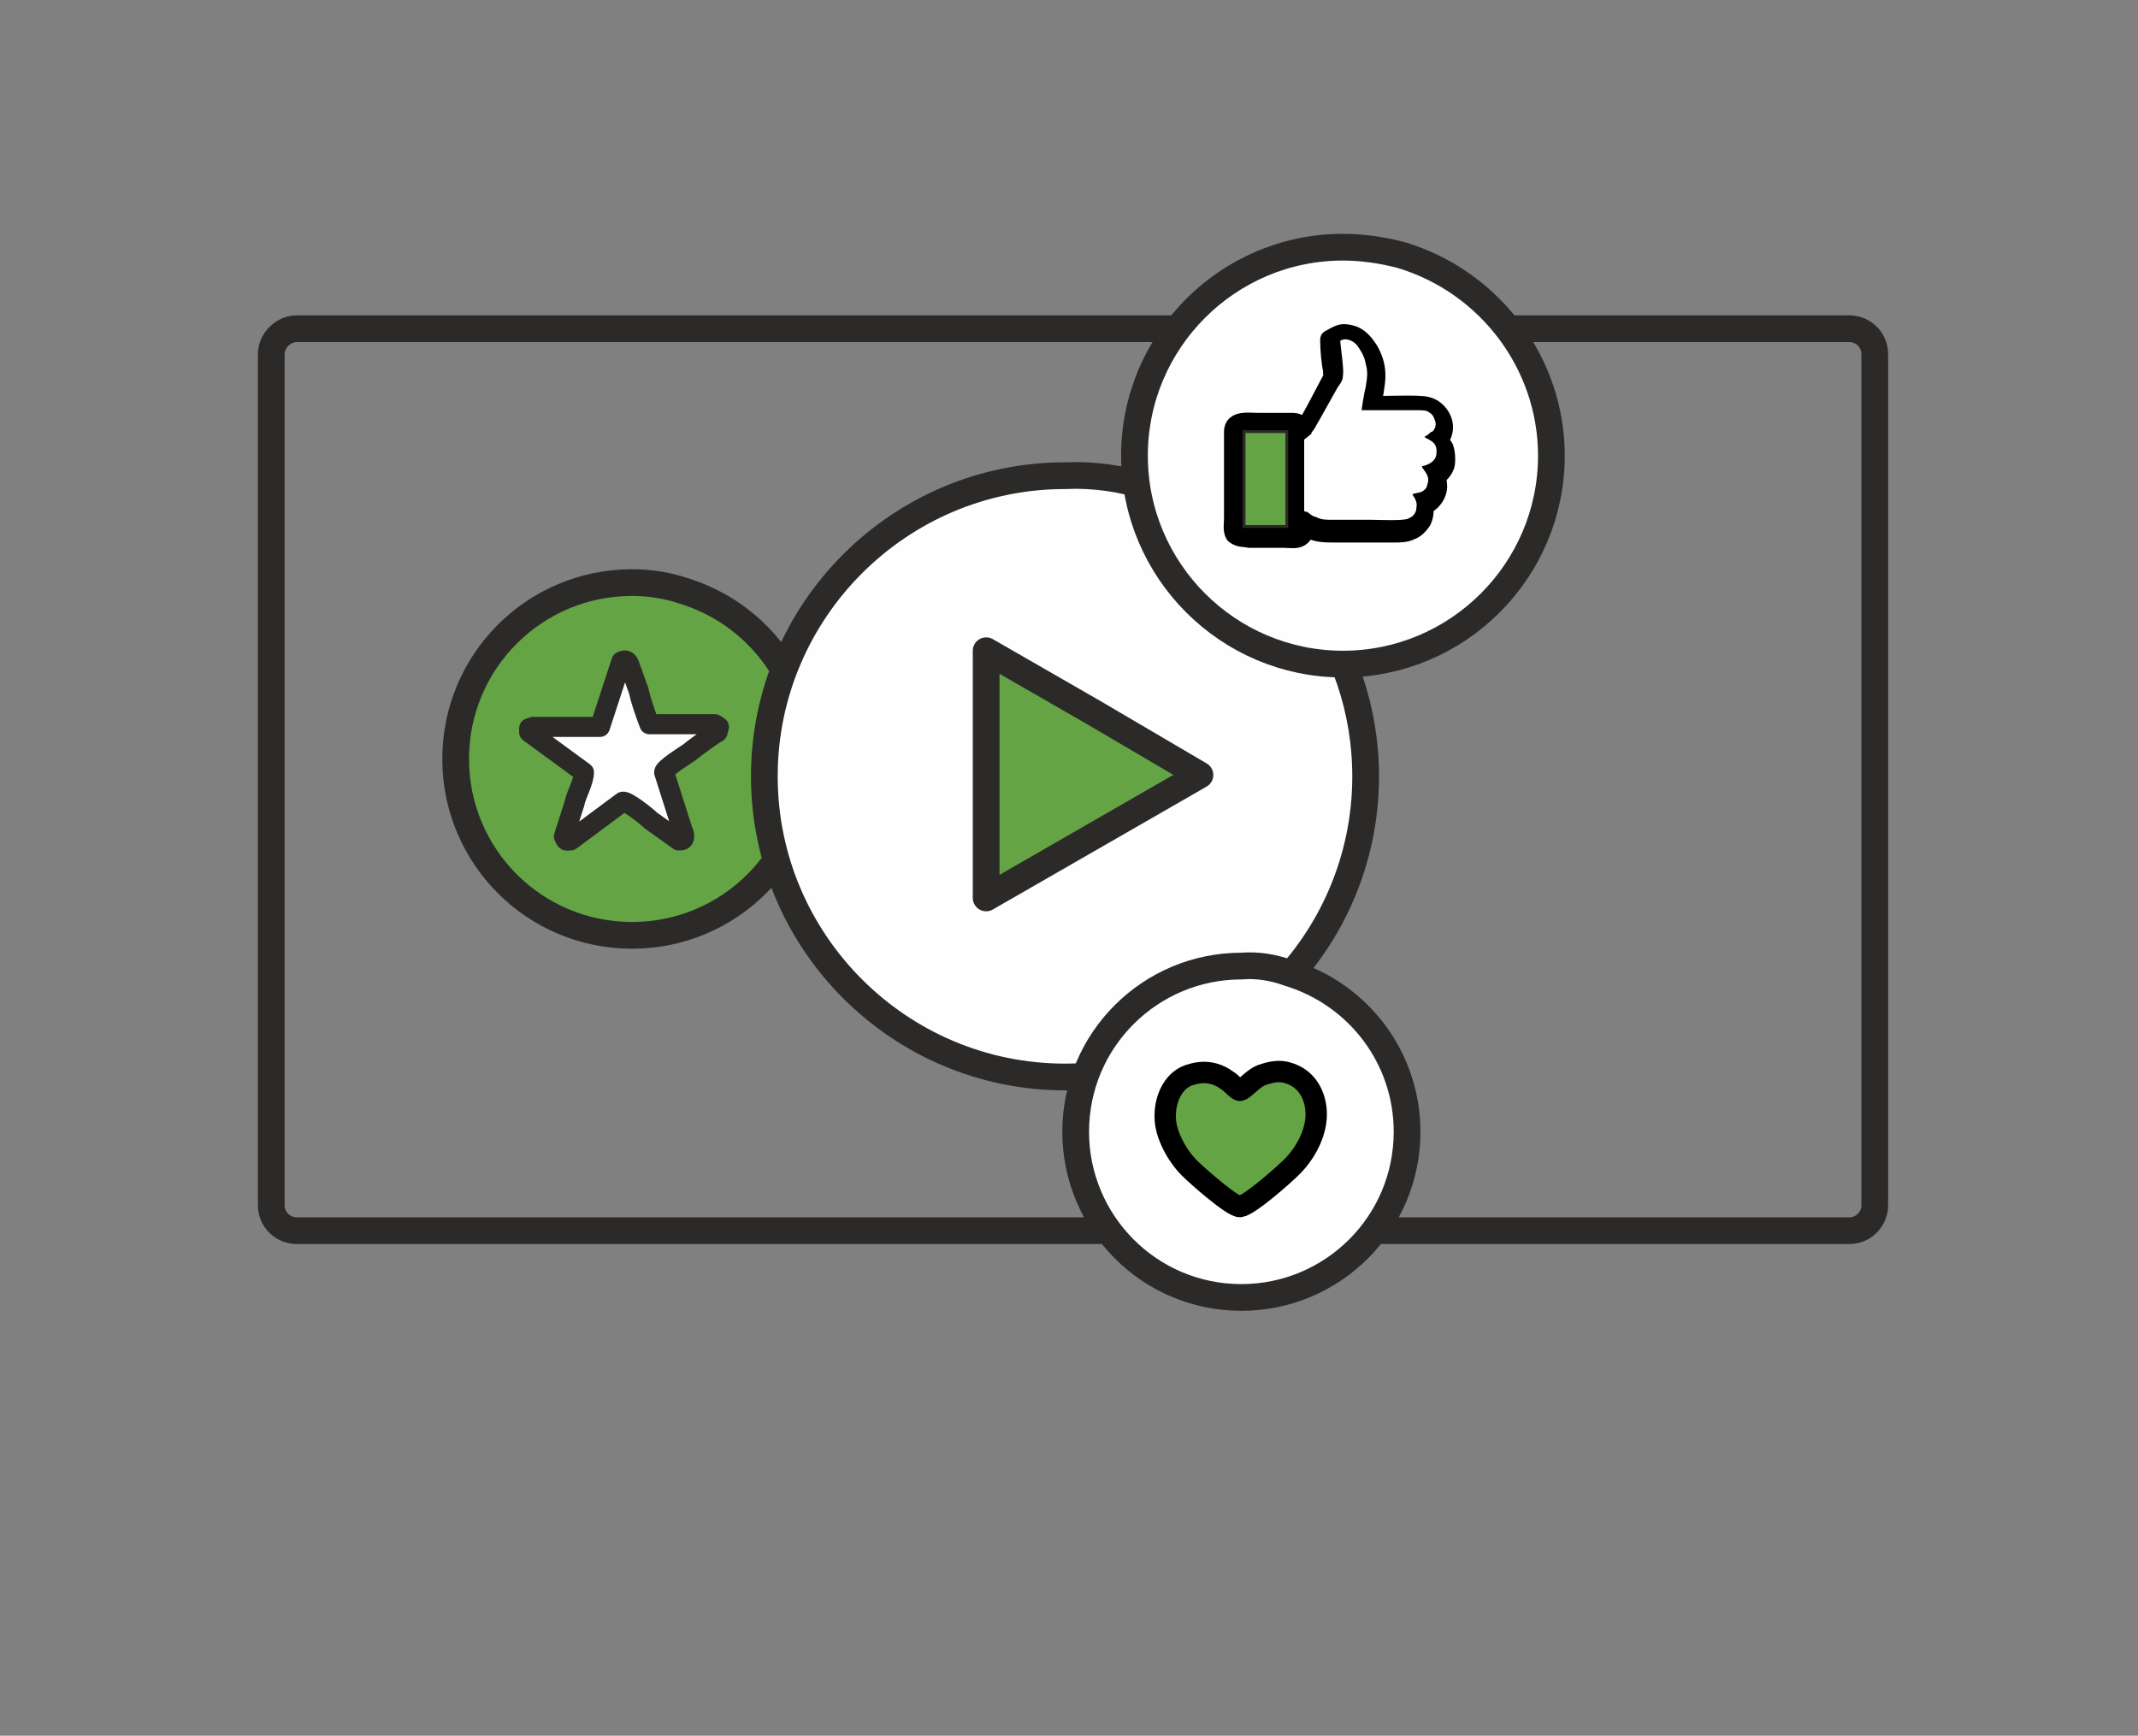
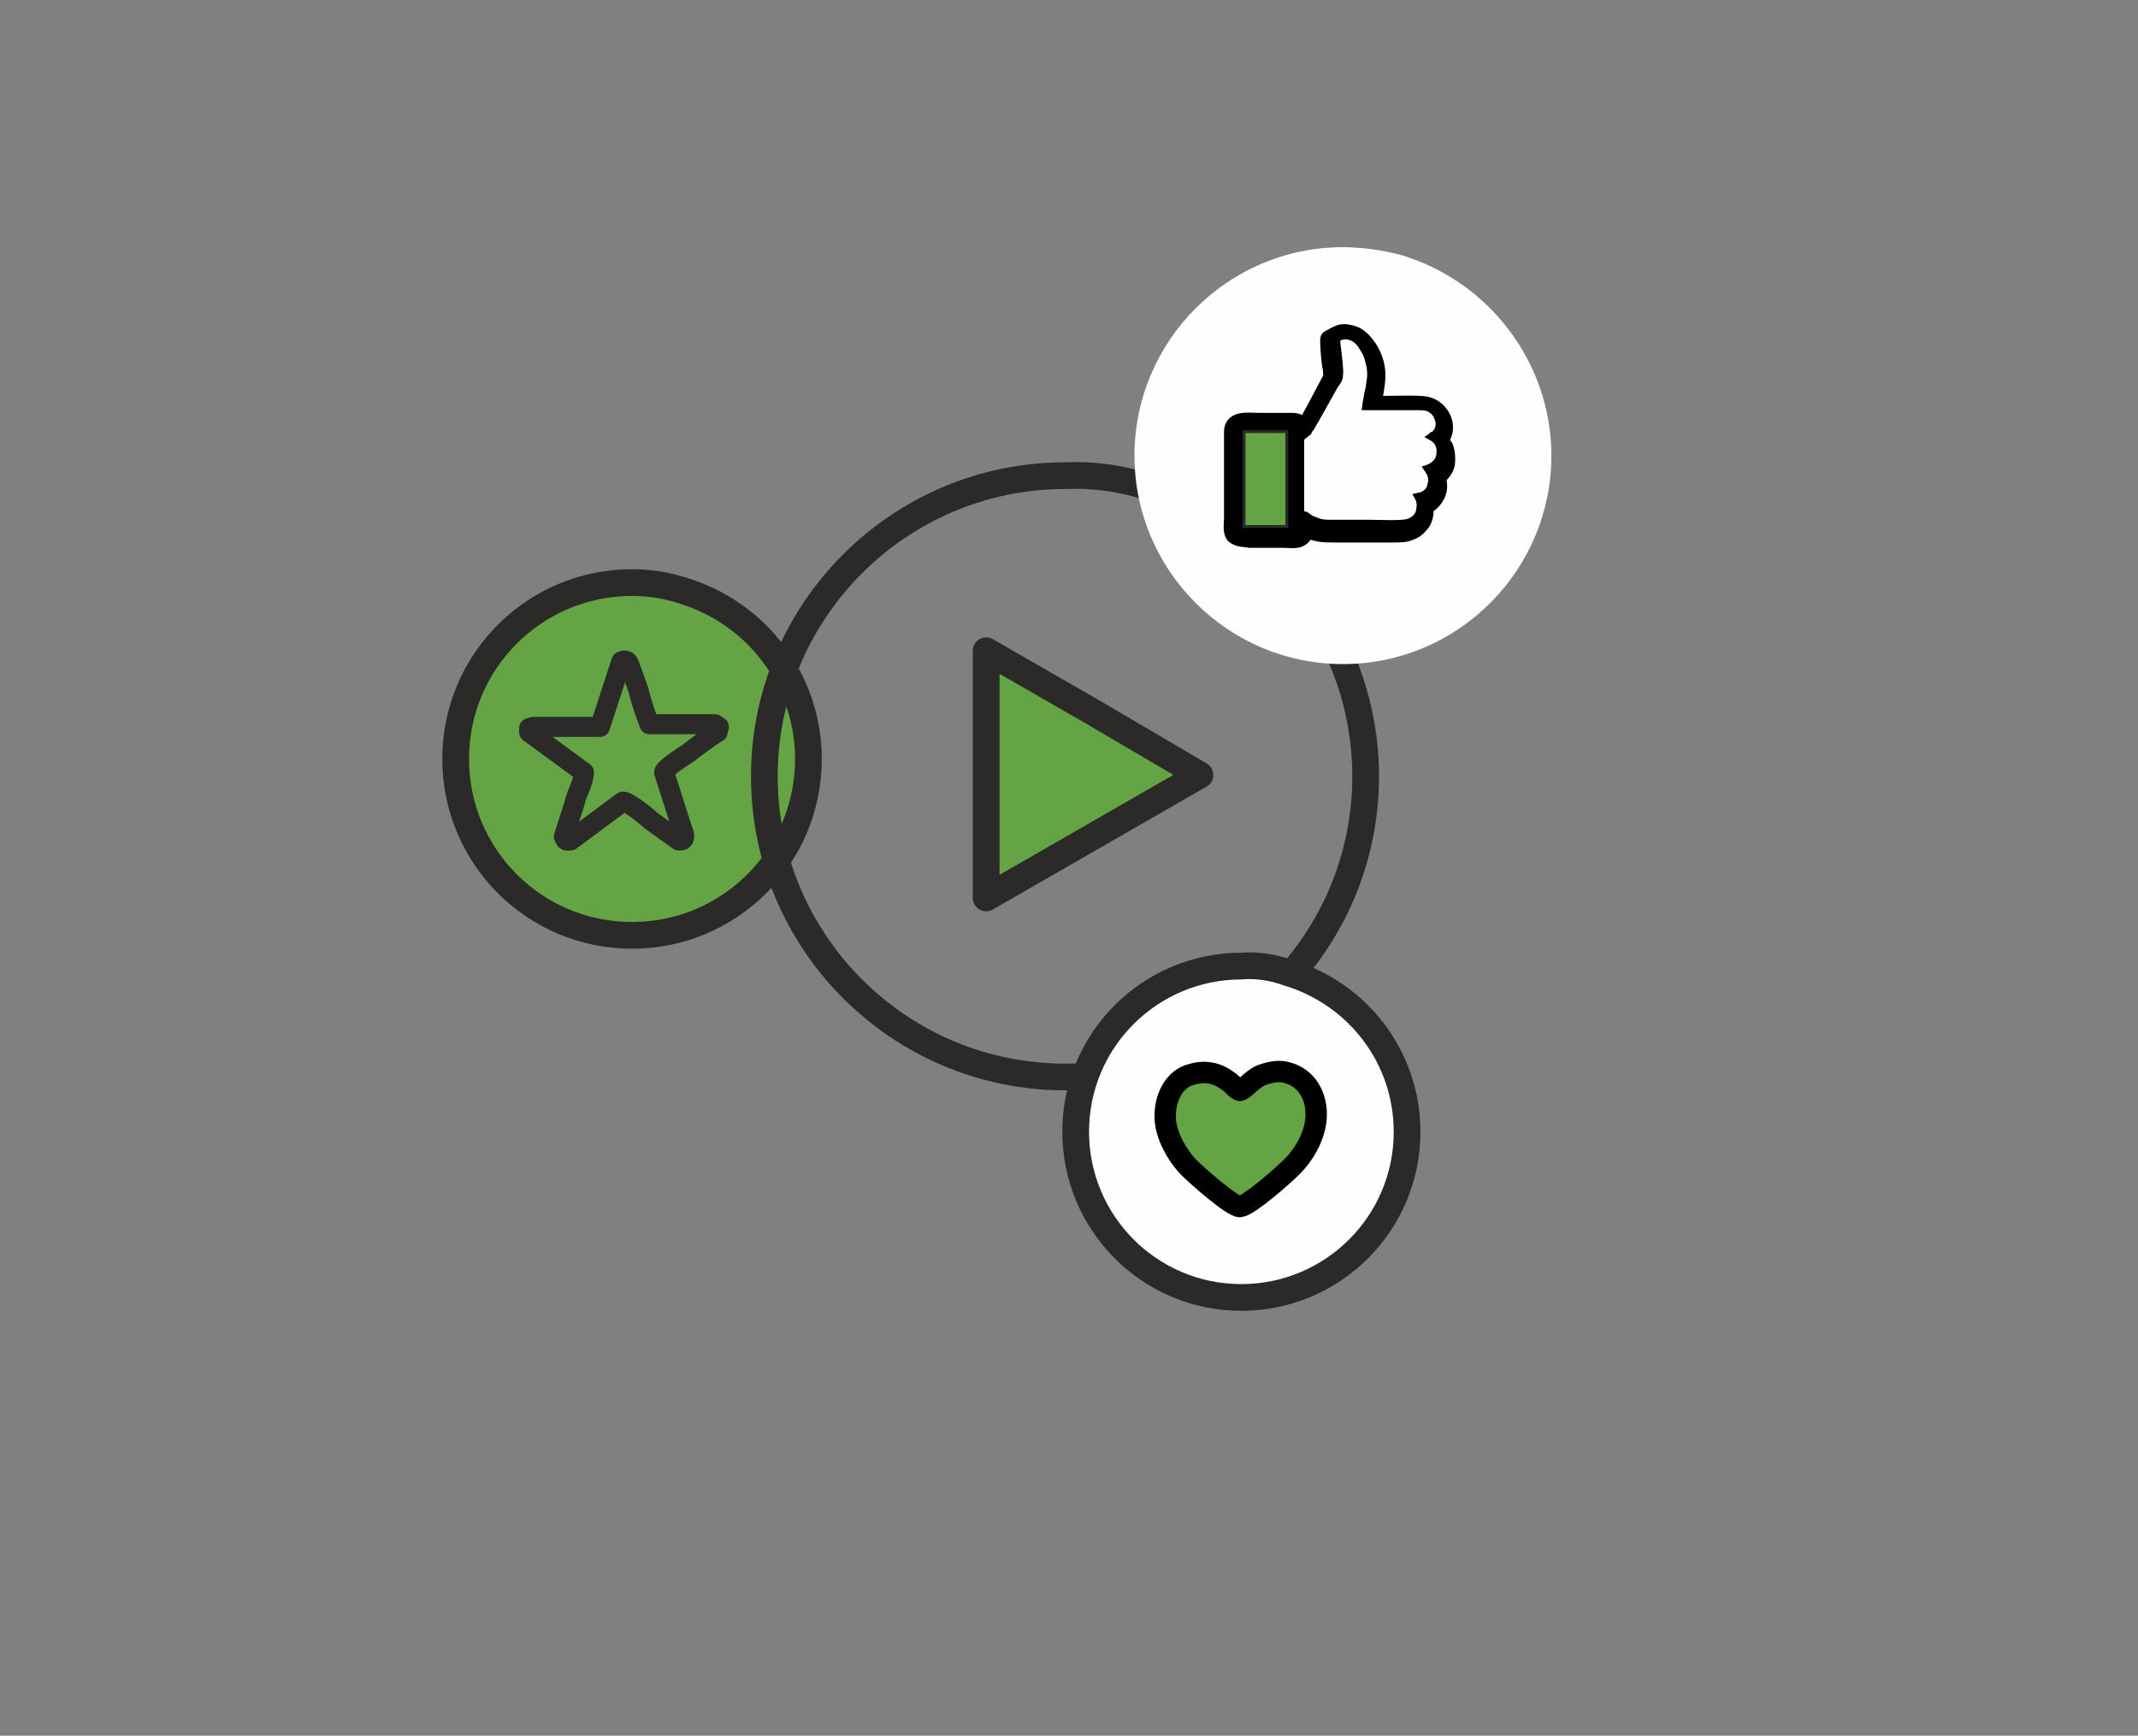
<svg xmlns="http://www.w3.org/2000/svg" version="1.1" id="Ebene_1" x="0px" y="0px" viewBox="0 0 160 129.9" style="enable-background:new 0 0 160 129.9;" xml:space="preserve">
  <rect x="0" y="0" width="160" height="129.9" fill="#808080" stroke="none" />
  <style type="text/css">
	.st0{fill-rule:evenodd;clip-rule:evenodd;fill:#64A445;}
	.st1{fill:none;stroke:#2B2A29;stroke-width:2;stroke-linecap:round;stroke-linejoin:round;stroke-miterlimit:22.926;}
	.st2{fill:none;stroke:#2B2A29;stroke-width:2;stroke-miterlimit:22.926;}
	.st3{fill-rule:evenodd;clip-rule:evenodd;fill:#FEFEFE;}
	.st4{fill:none;stroke:#000000;stroke-width:1.6;stroke-linecap:square;stroke-miterlimit:22.926;}
	.st5{fill:none;stroke:#2B2A29;stroke-width:1.5;stroke-linecap:round;stroke-linejoin:round;stroke-miterlimit:22.926;}
	.st6{fill:none;stroke:#000000;stroke-width:1.4;stroke-linecap:round;stroke-linejoin:round;stroke-miterlimit:22.926;}
	.st7{fill:none;stroke:#2B2A29;stroke-width:0.216;stroke-miterlimit:22.926;}
</style>
  <g>
    <path class="st0" d="M51.1,44.2c5.6,1.7,9.4,6.8,9.4,12.6c0,7.3-5.9,13.2-13.2,13.2c-7.3,0-13.2-5.9-13.2-13.2   c0-7.3,5.9-13.2,13.2-13.2C48.6,43.6,49.9,43.8,51.1,44.2z" />
    <path class="st1" d="M51.1,44.2c5.6,1.7,9.4,6.8,9.4,12.6c0,7.3-5.9,13.2-13.2,13.2c-7.3,0-13.2-5.9-13.2-13.2   c0-7.3,5.9-13.2,13.2-13.2C48.6,43.6,49.9,43.8,51.1,44.2z" />
-     <path class="st2" d="M22.2,24.6h116.2c1,0,1.9,0.8,1.9,1.9v63.7c0,1-0.8,1.9-1.9,1.9H22.2c-1,0-1.9-0.8-1.9-1.9V26.5   C20.3,25.5,21.2,24.6,22.2,24.6z" />
-     <path class="st3" d="M86.1,36.5c9.5,2.9,16.1,11.6,16.1,21.6c0,12.4-10.1,22.5-22.5,22.5c-12.4,0-22.5-10.1-22.5-22.5   c0-12.4,10.1-22.5,22.5-22.5C81.8,35.5,84,35.8,86.1,36.5z" />
    <path class="st1" d="M86.1,36.5c9.5,2.9,16.1,11.6,16.1,21.6c0,12.4-10.1,22.5-22.5,22.5c-12.4,0-22.5-10.1-22.5-22.5   c0-12.4,10.1-22.5,22.5-22.5C81.8,35.5,84,35.8,86.1,36.5z" />
    <path class="st3" d="M96.4,72.8c5.3,1.6,8.9,6.4,8.9,11.9c0,6.9-5.6,12.4-12.4,12.4c-6.9,0-12.4-5.6-12.4-12.4   c0-6.9,5.6-12.4,12.4-12.4C94.1,72.2,95.3,72.4,96.4,72.8z" />
    <path class="st1" d="M96.4,72.8c5.3,1.6,8.9,6.4,8.9,11.9c0,6.9-5.6,12.4-12.4,12.4c-6.9,0-12.4-5.6-12.4-12.4   c0-6.9,5.6-12.4,12.4-12.4C94.1,72.2,95.3,72.4,96.4,72.8z" />
    <polygon class="st0" points="89.8,58 81.8,62.6 73.8,67.2 73.8,58 73.8,48.7 81.8,53.3  " />
    <polygon class="st1" points="89.8,58 81.8,62.6 73.8,67.2 73.8,58 73.8,48.7 81.8,53.3  " />
    <path class="st3" d="M104.9,19.1c6.6,2,11.2,8.1,11.2,15c0,8.6-7,15.6-15.6,15.6s-15.6-7-15.6-15.6s7-15.6,15.6-15.6   C101.9,18.5,103.4,18.7,104.9,19.1z" />
-     <path class="st1" d="M104.9,19.1c6.6,2,11.2,8.1,11.2,15c0,8.6-7,15.6-15.6,15.6s-15.6-7-15.6-15.6s7-15.6,15.6-15.6   C101.9,18.5,103.4,18.7,104.9,19.1z" />
    <path class="st0" d="M87.2,83.5v0.1c0,1.3,0.9,2.9,1.8,3.8c0.6,0.6,3.2,2.9,3.8,2.9c0.7-0.1,3.2-2.3,3.9-3c1-1,1.8-2.5,1.8-3.9   c0-1.4-0.7-2.7-2.1-3.1c-0.6-0.2-1.2-0.1-1.8,0.1c-0.8,0.2-1.4,1.1-1.8,1.2c-0.2,0-0.7-0.6-0.9-0.7c-0.8-0.6-1.7-0.8-2.7-0.5   C87.9,80.7,87.2,82.1,87.2,83.5z" />
    <path class="st4" d="M87.2,83.5v0.1c0,1.3,0.9,2.9,1.8,3.8c0.6,0.6,3.2,2.9,3.8,2.9c0.7-0.1,3.2-2.3,3.9-3c1-1,1.8-2.5,1.8-3.9   c0-1.4-0.7-2.7-2.1-3.1c-0.6-0.2-1.2-0.1-1.8,0.1c-0.8,0.2-1.4,1.1-1.8,1.2c-0.2,0-0.7-0.6-0.9-0.7c-0.8-0.6-1.7-0.8-2.7-0.5   C87.9,80.7,87.2,82.1,87.2,83.5z" />
-     <path class="st3" d="M46.5,49.5l-1.6,4.9l-5,0l-0.3,0.1l0,0.3l4.1,3c0,0.7-0.6,1.7-0.7,2.3l-0.8,2.5c0.2,0.4,0.1,0.3,0.5,0.3   l3.9-2.9c0.3-0.1,1.8,1.1,2.1,1.4c0.7,0.5,1.4,1,2.1,1.5c0.2,0,0.4,0,0.4-0.3c0-0.2,0-0.2-0.1-0.4l-1.4-4.4c0-0.3,1.6-1.3,1.9-1.5   c0.2-0.2,2-1.5,2.1-1.5l0.1-0.4l-0.3-0.2l-4.9,0c-0.3-0.8-0.6-1.6-0.8-2.5l-0.5-1.4C47.1,49.9,47.1,49.2,46.5,49.5z" />
    <path class="st5" d="M46.5,49.5l-1.6,4.9l-5,0l-0.3,0.1l0,0.3l4.1,3c0,0.7-0.6,1.7-0.7,2.3l-0.8,2.5c0.2,0.4,0.1,0.3,0.5,0.3   l3.9-2.9c0.3-0.1,1.8,1.1,2.1,1.4c0.7,0.5,1.4,1,2.1,1.5c0.2,0,0.4,0,0.4-0.3c0-0.2,0-0.2-0.1-0.4l-1.4-4.4c0-0.3,1.6-1.3,1.9-1.5   c0.2-0.2,2-1.5,2.1-1.5l0.1-0.4l-0.3-0.2l-4.9,0c-0.3-0.8-0.6-1.6-0.8-2.5l-0.5-1.4C47.1,49.9,47.1,49.2,46.5,49.5z" />
    <path class="st3" d="M93.5,40.3c0.9,0,1.7,0,2.6,0c0.4,0,0.9,0.1,1.2-0.1c0.3-0.2,0.3-0.4,0.3-0.9c0.1,0,0.1,0.1,0.2,0.2   c0.7,0.4,1.3,0.4,2.1,0.4l4.4,0c0.5,0,0.9,0,1.3-0.2c0.3-0.1,0.6-0.4,0.8-0.7c0.2-0.4,0.2-0.7,0.2-1.2c0.2-0.1,0.3-0.1,0.5-0.3   c0.3-0.3,0.5-0.7,0.5-1.1c0-0.4-0.1-0.5-0.1-0.7c0.1,0,0.1-0.1,0.1-0.1c0.3-0.3,0.6-0.6,0.6-1.1c0-0.3,0-0.6-0.1-0.9   c0-0.1-0.1-0.2-0.2-0.3c-0.1-0.1-0.1-0.2-0.2-0.3c0.1-0.3,0.2-0.3,0.3-0.7c0.2-0.8-0.4-1.7-1.2-1.9c-0.6-0.2-3.6,0-4.1-0.1   c0.2-1.6,0.6-2.5-0.2-4c-0.3-0.5-0.7-1-1.2-1.2c-0.3-0.1-0.7-0.2-1-0.1c-0.3,0.1-0.6,0.3-0.8,0.4c0,0,0,0.1,0,0.2   c0,0.5,0.1,1.7,0.2,2c0,0.5,0.1,0.6-0.1,0.9c-0.2,0.4-1.9,3.6-2,3.7c-0.1-0.1,0-0.2-0.3-0.4c-0.1-0.1-0.3-0.2-0.5-0.2   c-0.7,0-1.9,0-2.6,0c-0.8,0-1.9-0.2-1.9,0.7c0,0.4,0,0.9,0,1.3l0,5.2c0,0.4-0.1,0.9,0.1,1.2C92.8,40.3,93.1,40.2,93.5,40.3z    M106,38.3c-0.1,0.4-0.3,0.7-0.6,0.8c-0.3,0.1-2.3,0.1-2.8,0.1c-1,0-1.9,0-2.9,0c-0.5,0-0.8,0-1.2-0.2c-0.4-0.2-0.4-0.3-0.7-0.4   c-0.1,0-0.2-0.1-0.2-0.1l0-5.3l0.5-0.4c0.1-0.1,0.1-0.1,0.1-0.2c0.2-0.3,0.3-0.6,0.5-0.8l1.4-2.5c0.2-0.3,0.3-0.5,0.4-0.9   c0.1-0.6-0.2-1.8-0.2-2.4c0.5-0.4,1.1,0.1,1.4,0.4c0.3,0.4,0.5,0.8,0.6,1.3c0.2,0.7,0.1,1.1,0,1.8c0,0.3-0.3,1.6-0.3,1.7   c1.4,0,2.8,0,4.2,0c0.4,0,0.6,0,0.9,0.2c0.2,0.1,0.4,0.3,0.4,0.6c0.1,0.3-0.1,0.7-0.2,0.8c-0.1,0.1-0.2,0.2-0.3,0.2   c-0.1,0.1-0.2,0.1-0.3,0.2c0.2,0.2,1,0.3,0.9,1.2c0,0.7-0.6,0.9-1.1,1c0.1,0.3,0.7,0.6,0.4,1.4c-0.1,0.2-0.3,0.4-0.4,0.5   c-0.2,0.1-0.7,0.1-0.7,0.2c0,0,0,0,0,0C105.8,37.5,106.1,37.8,106,38.3z M93.1,32.3l3.9,0l0,7.3l-3.9,0L93.1,32.3z" />
    <path class="st6" d="M93.5,40.3c0.9,0,1.7,0,2.6,0c0.4,0,0.9,0.1,1.2-0.1c0.3-0.2,0.3-0.4,0.3-0.9c0.1,0,0.1,0.1,0.2,0.2   c0.7,0.4,1.3,0.4,2.1,0.4l4.4,0c0.5,0,0.9,0,1.3-0.2c0.3-0.1,0.6-0.4,0.8-0.7c0.2-0.4,0.2-0.7,0.2-1.2c0.2-0.1,0.3-0.1,0.5-0.3   c0.3-0.3,0.5-0.7,0.5-1.1c0-0.4-0.1-0.5-0.1-0.7c0.1,0,0.1-0.1,0.1-0.1c0.3-0.3,0.6-0.6,0.6-1.1c0-0.3,0-0.6-0.1-0.9   c0-0.1-0.1-0.2-0.2-0.3c-0.1-0.1-0.1-0.2-0.2-0.3c0.1-0.3,0.2-0.3,0.3-0.7c0.2-0.8-0.4-1.7-1.2-1.9c-0.6-0.2-3.6,0-4.1-0.1   c0.2-1.6,0.6-2.5-0.2-4c-0.3-0.5-0.7-1-1.2-1.2c-0.3-0.1-0.7-0.2-1-0.1c-0.3,0.1-0.6,0.3-0.8,0.4c0,0,0,0.1,0,0.2   c0,0.5,0.1,1.7,0.2,2c0,0.5,0.1,0.6-0.1,0.9c-0.2,0.4-1.9,3.6-2,3.7c-0.1-0.1,0-0.2-0.3-0.4c-0.1-0.1-0.3-0.2-0.5-0.2   c-0.7,0-1.9,0-2.6,0c-0.8,0-1.9-0.2-1.9,0.7c0,0.4,0,0.9,0,1.3l0,5.2c0,0.4-0.1,0.9,0.1,1.2C92.8,40.3,93.1,40.2,93.5,40.3z    M106,38.3c-0.1,0.4-0.3,0.7-0.6,0.8c-0.3,0.1-2.3,0.1-2.8,0.1c-1,0-1.9,0-2.9,0c-0.5,0-0.8,0-1.2-0.2c-0.4-0.2-0.4-0.3-0.7-0.4   c-0.1,0-0.2-0.1-0.2-0.1l0-5.3l0.5-0.4c0.1-0.1,0.1-0.1,0.1-0.2c0.2-0.3,0.3-0.6,0.5-0.8l1.4-2.5c0.2-0.3,0.3-0.5,0.4-0.9   c0.1-0.6-0.2-1.8-0.2-2.4c0.5-0.4,1.1,0.1,1.4,0.4c0.3,0.4,0.5,0.8,0.6,1.3c0.2,0.7,0.1,1.1,0,1.8c0,0.3-0.3,1.6-0.3,1.7   c1.4,0,2.8,0,4.2,0c0.4,0,0.6,0,0.9,0.2c0.2,0.1,0.4,0.3,0.4,0.6c0.1,0.3-0.1,0.7-0.2,0.8c-0.1,0.1-0.2,0.2-0.3,0.2   c-0.1,0.1-0.2,0.1-0.3,0.2c0.2,0.2,1,0.3,0.9,1.2c0,0.7-0.6,0.9-1.1,1c0.1,0.3,0.7,0.6,0.4,1.4c-0.1,0.2-0.3,0.4-0.4,0.5   c-0.2,0.1-0.7,0.1-0.7,0.2c0,0,0,0,0,0C105.8,37.5,106.1,37.8,106,38.3z M93.1,32.3l3.9,0l0,7.3l-3.9,0L93.1,32.3z" />
    <path class="st3" d="M100.5,28.1c0,0.4-0.2,0.6-0.4,0.9l-1.4,2.5c-0.2,0.3-0.3,0.6-0.5,0.8c-0.1,0.1,0,0.1-0.1,0.2l-0.5,0.4l0,5.3   c0,0.1,0.1,0.1,0.2,0.1c0.2,0.1,0.3,0.3,0.7,0.4c0.4,0.2,0.7,0.2,1.2,0.2c1,0,1.9,0,2.9,0c0.5,0,2.5,0.1,2.8-0.1   c0.3-0.1,0.6-0.4,0.6-0.8c0.1-0.5-0.2-0.8-0.3-1c0-0.1,0,0,0,0c0.1-0.1,0.5-0.1,0.7-0.2c0.2-0.1,0.4-0.3,0.4-0.5   c0.3-0.7-0.3-1.1-0.4-1.4c0.5-0.1,1.1-0.4,1.1-1c0.1-0.9-0.7-1-0.9-1.2c0.1-0.1,0.2-0.1,0.3-0.2c0.1-0.1,0.2-0.2,0.3-0.2   c0.2-0.2,0.3-0.5,0.2-0.8c-0.1-0.3-0.2-0.5-0.4-0.6c-0.2-0.2-0.5-0.2-0.9-0.2c-1.4,0-2.8,0-4.2,0c0-0.1,0.2-1.4,0.3-1.7   c0.1-0.7,0.2-1.1,0-1.8c-0.1-0.6-0.4-1-0.6-1.3c-0.2-0.3-0.8-0.7-1.3-0.4C100.3,25.8,100.6,27.7,100.5,28.1" />
    <rect x="93.1" y="32.3" class="st0" width="3.2" height="7.1" />
    <rect x="93.1" y="32.3" class="st7" width="3.2" height="7.1" />
  </g>
</svg>